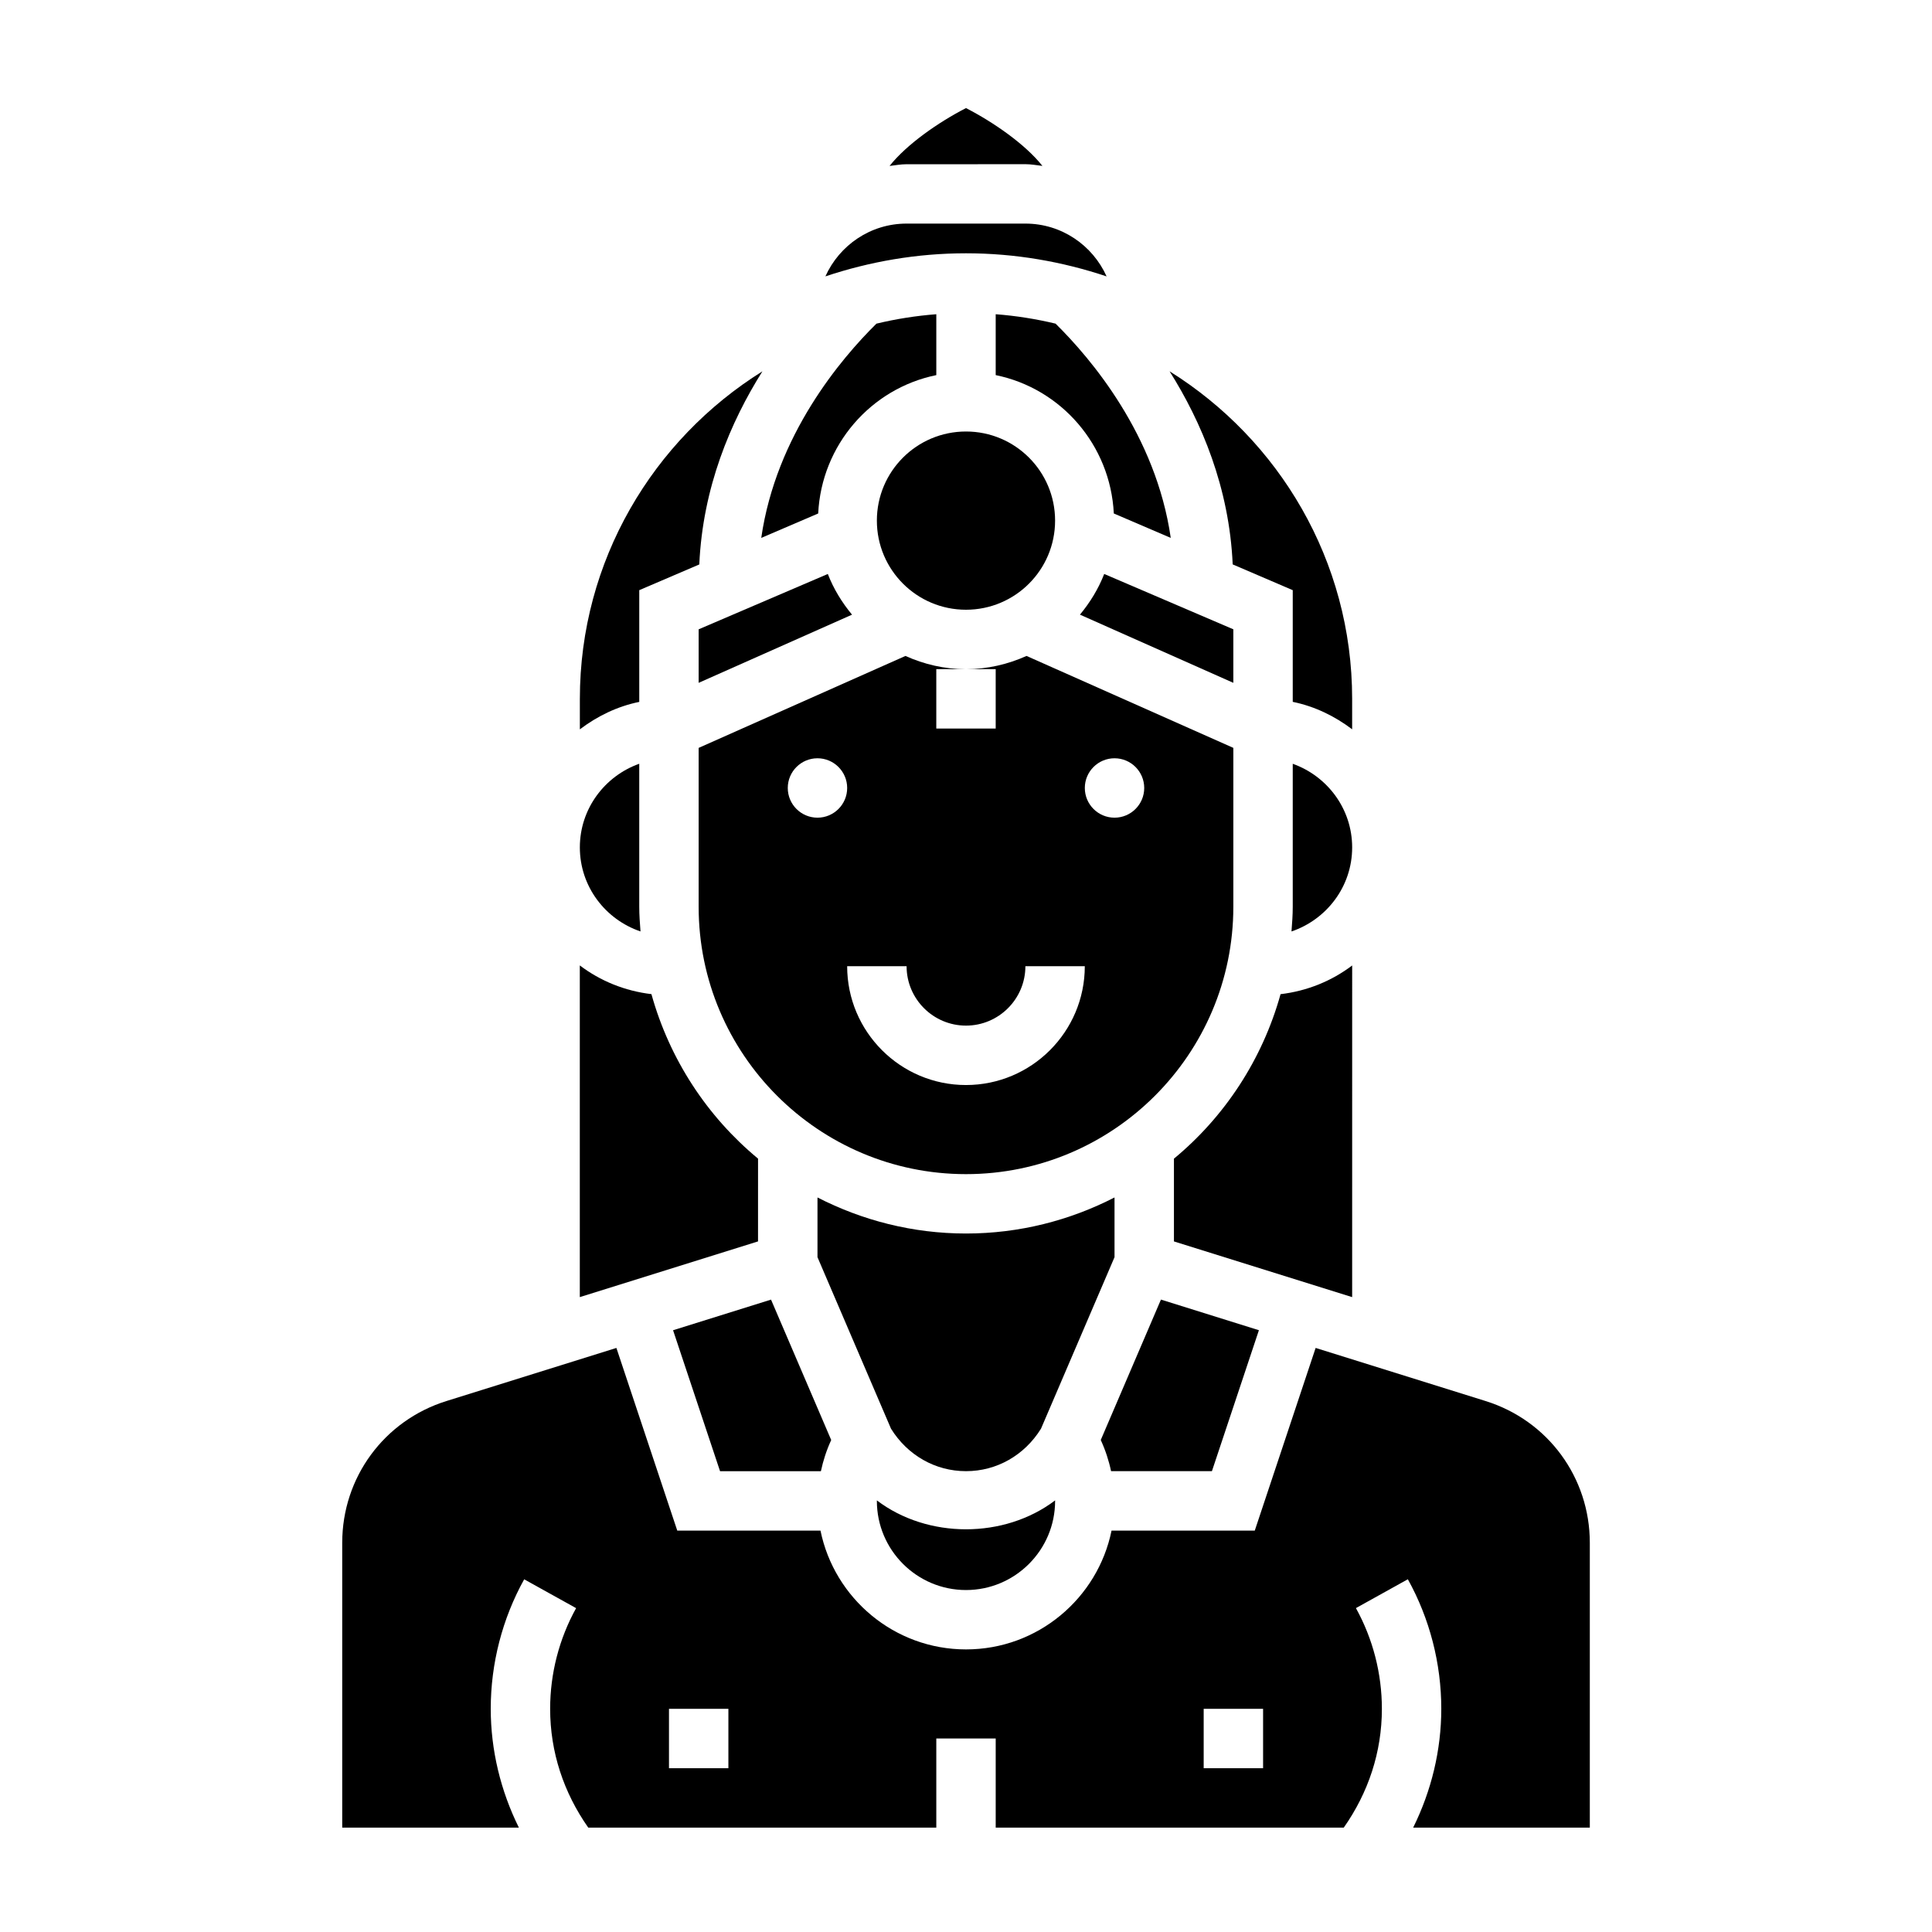
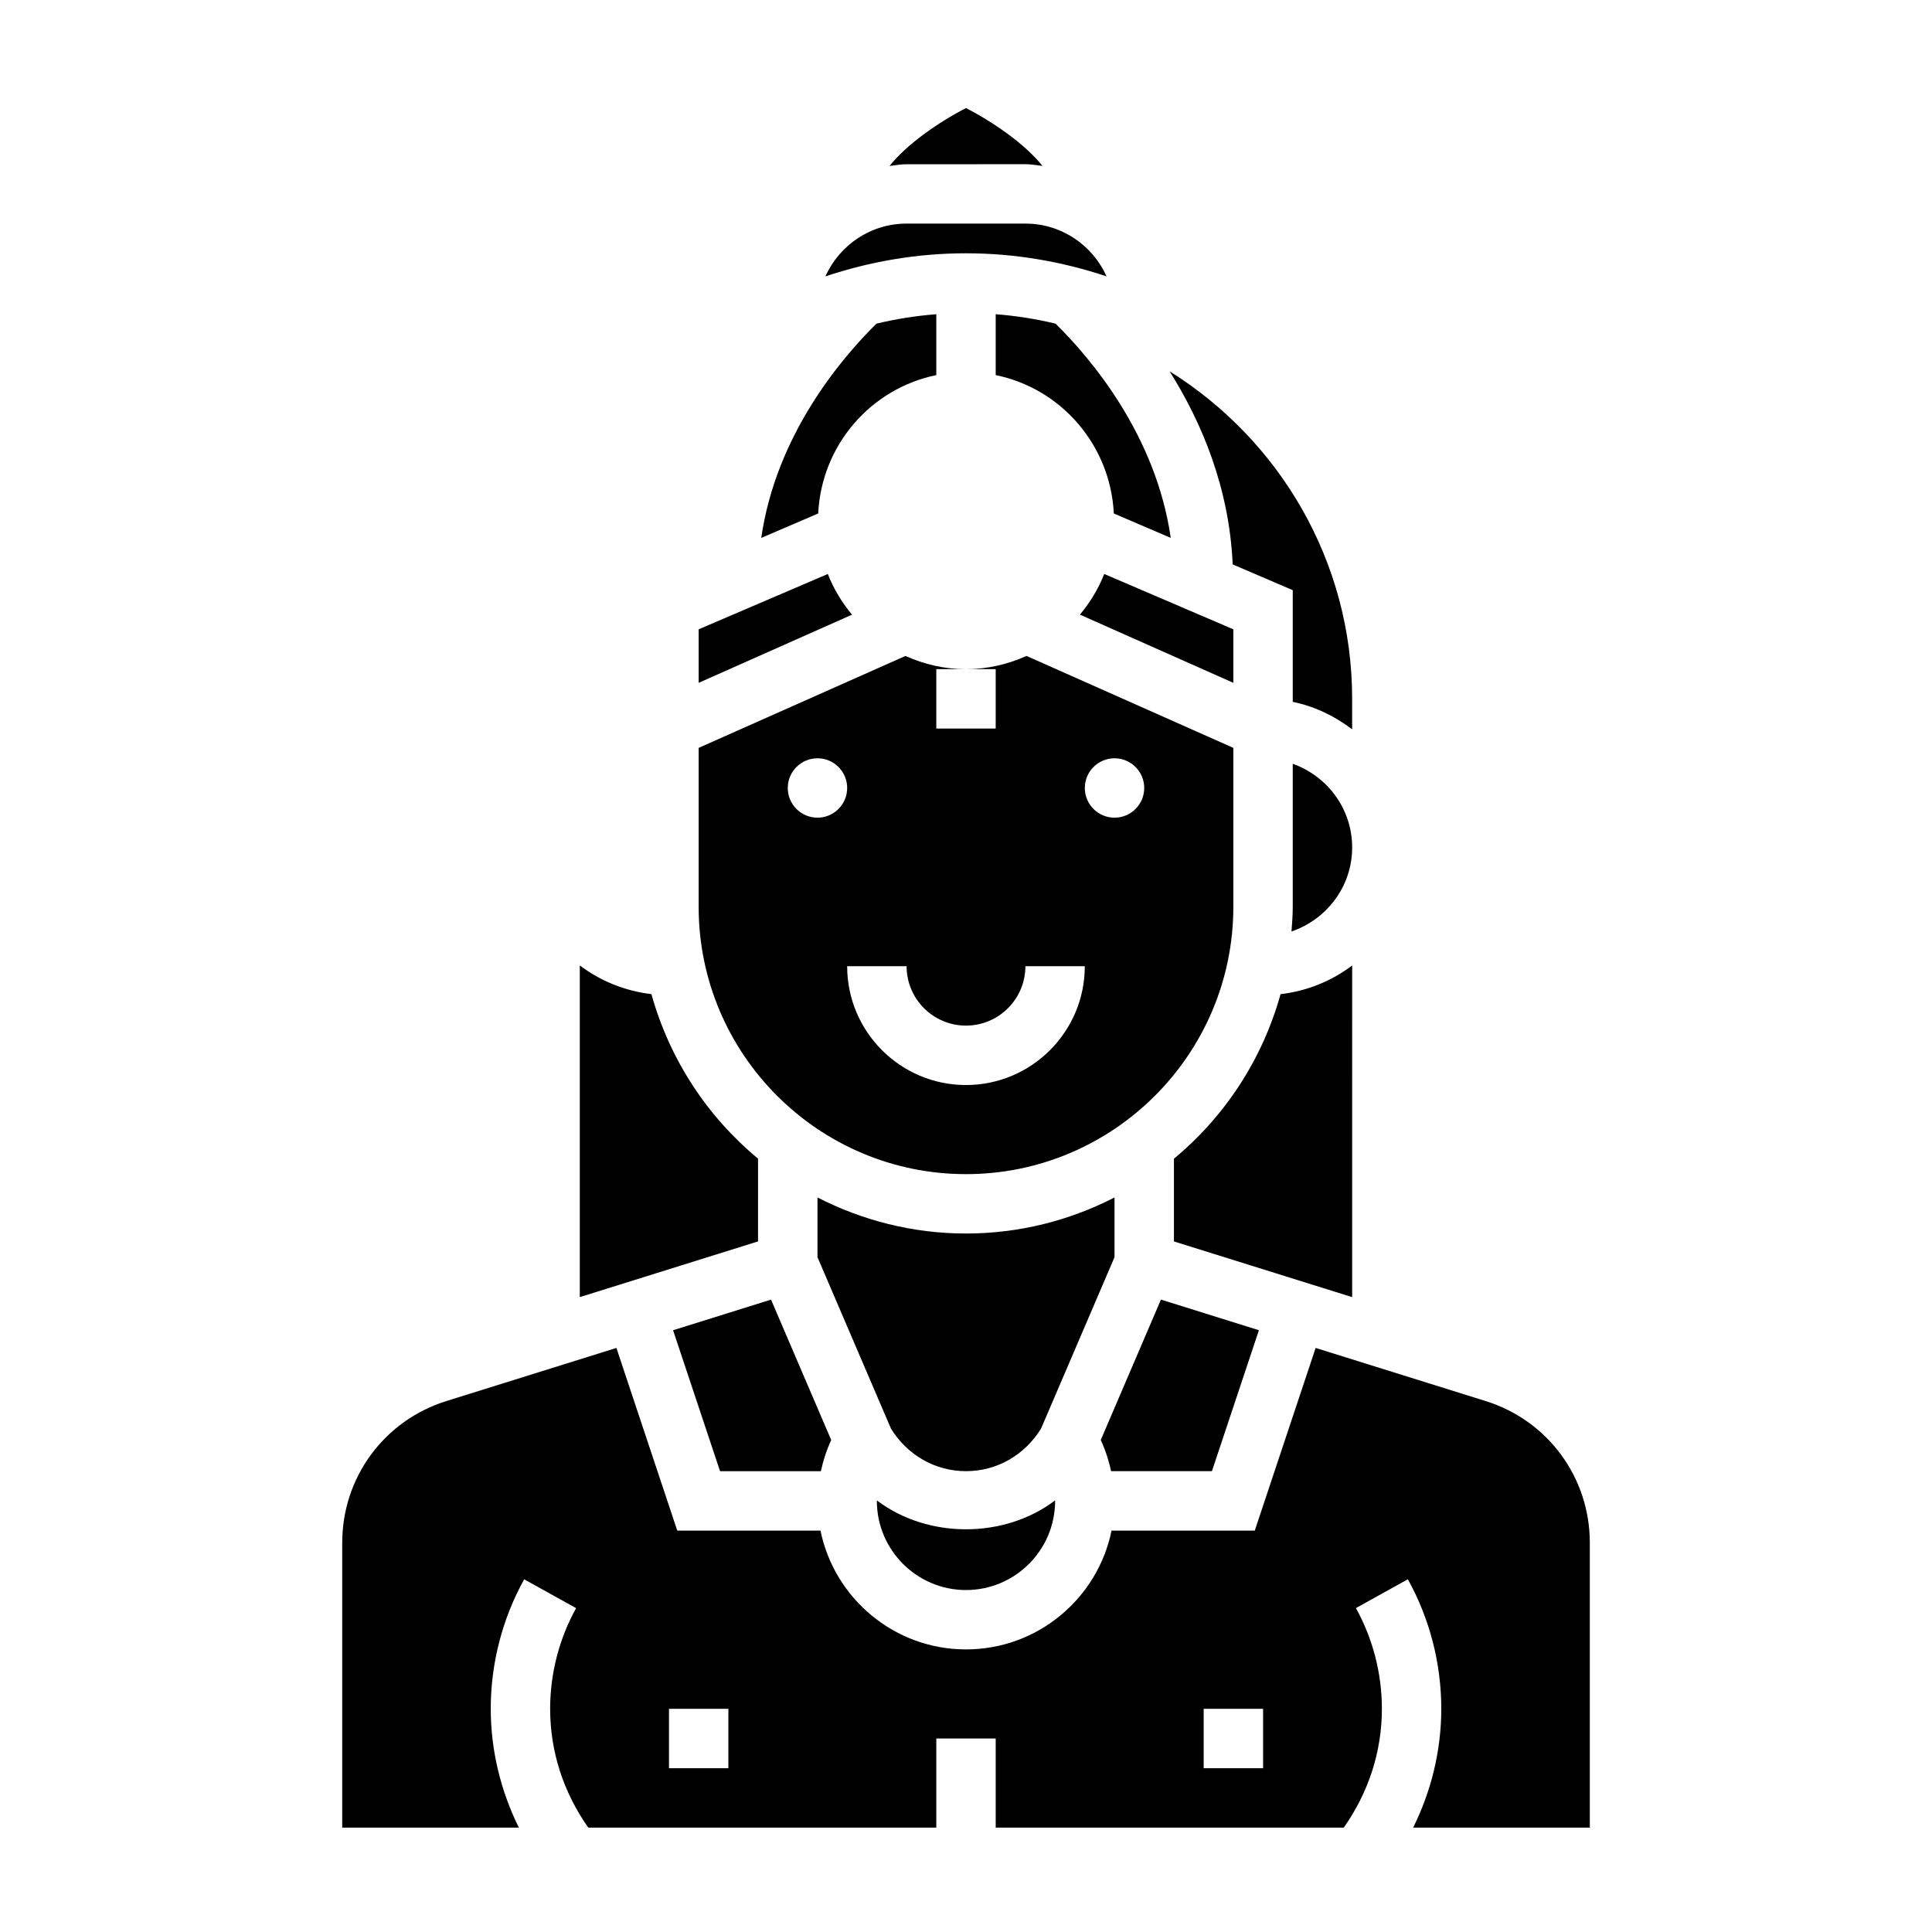
<svg xmlns="http://www.w3.org/2000/svg" fill="#000000" width="800px" height="800px" version="1.1" viewBox="144 144 512 512">
  <g>
    <path d="m345.74 286.55 15.09-6.473c0.883-18.145 13.965-33.133 31.301-36.668v-16.137c-5.422 0.418-10.707 1.258-15.863 2.496-9.359 9.219-26.602 29.535-30.527 56.781z" />
    <path d="m465.17 533.88 12.453-37.359-25.961-8.117-15.949 37.211c1.234 2.684 2.141 5.449 2.731 8.258h26.727z" />
    <path d="m329.15 324.96 40.645-18.066c-2.668-3.227-4.879-6.816-6.414-10.785l-34.23 14.668z" />
    <path d="m334.82 533.88h26.727c0.598-2.809 1.496-5.574 2.731-8.258l-15.949-37.211-25.961 8.117z" />
    <path d="m329.15 384.31c0 39.07 31.781 70.848 70.848 70.848 39.07 0 70.848-31.781 70.848-70.848v-42.117l-54.805-24.363c-4.914 2.203-10.32 3.504-16.043 3.504h7.871v15.742h-15.742v-15.742h7.871c-5.723 0-11.133-1.289-16.043-3.504l-54.805 24.367zm110.21-39.359c4.344 0 7.871 3.527 7.871 7.871s-3.527 7.871-7.871 7.871-7.871-3.527-7.871-7.871 3.523-7.871 7.871-7.871zm-55.105 55.105c0 8.684 7.062 15.742 15.742 15.742 8.684 0 15.742-7.062 15.742-15.742h15.742c0 17.367-14.121 31.488-31.488 31.488-17.367 0-31.488-14.121-31.488-31.488zm-23.617-55.105c4.344 0 7.871 3.527 7.871 7.871s-3.527 7.871-7.871 7.871-7.871-3.527-7.871-7.871 3.527-7.871 7.871-7.871z" />
-     <path d="m423.61 281.97c0 13.043-10.57 23.617-23.613 23.617s-23.617-10.574-23.617-23.617c0-13.043 10.574-23.617 23.617-23.617s23.613 10.574 23.613 23.617" />
    <path d="m430.2 306.89 40.645 18.066v-14.184l-34.219-14.664c-1.543 3.973-3.758 7.555-6.426 10.781z" />
    <path d="m376.38 541.62v0.141c0 13.02 10.598 23.617 23.617 23.617s23.617-10.598 23.617-23.617v-0.141c-13.457 10.211-33.781 10.211-47.234 0z" />
    <path d="m439.36 461.34c-11.824 6.07-25.184 9.555-39.359 9.555s-27.535-3.496-39.359-9.555v15.824l19.484 45.453c4.367 7.031 11.715 11.258 19.875 11.258 8.164 0 15.508-4.227 19.875-11.258l19.484-45.453z" />
    <path d="m407.87 227.27v16.137c17.328 3.535 30.41 18.531 31.301 36.668l15.09 6.473c-3.922-27.246-21.168-47.562-30.527-56.781-5.156-1.234-10.441-2.078-15.863-2.496z" />
    <path d="m486.59 300.4v29.598c5.848 1.195 11.148 3.793 15.742 7.273v-8.078c0-36.613-19.398-68.707-48.383-86.797 8.445 13.398 15.824 30.789 16.727 51.176z" />
-     <path d="m313.74 390.84c-0.168-2.156-0.332-4.32-0.332-6.527v-37.91c-9.141 3.258-15.742 11.918-15.742 22.168 0 10.375 6.762 19.105 16.074 22.27z" />
-     <path d="m313.41 300.4 15.91-6.816c0.906-20.387 8.289-37.777 16.727-51.176-28.984 18.09-48.379 50.184-48.379 86.797v8.078c4.598-3.481 9.895-6.086 15.742-7.273z" />
    <path d="m437.26 217.25c-3.691-8.227-11.926-13.996-21.516-13.996h-31.488c-9.59 0-17.82 5.762-21.516 13.988 11.73-3.914 24.23-6.117 37.258-6.117 13.031 0 25.531 2.203 37.262 6.125z" />
    <path d="m415.74 187.51c1.543 0 3.008 0.285 4.512 0.457-4.559-5.746-12.973-11.586-20.254-15.324-7.281 3.738-15.695 9.59-20.254 15.336 1.496-0.172 2.969-0.457 4.512-0.457l31.484-0.004z" />
    <path d="m502.34 399.86c-5.422 4.102-11.895 6.762-18.98 7.606-4.809 17.293-14.785 32.457-28.254 43.594v21.93l47.23 14.762z" />
    <path d="m537.7 515.29-45.043-14.074-16.129 48.406h-37.957c-3.66 17.941-19.555 31.488-38.566 31.488s-34.906-13.547-38.566-31.488h-37.957l-16.129-48.406-45.043 14.074c-16.52 5.156-27.617 20.254-27.617 37.566v75.484h46.816c-4.828-9.738-7.457-20.523-7.457-31.488 0-12.02 3.07-23.891 8.863-34.32l13.762 7.644c-4.496 8.098-6.883 17.324-6.883 26.676 0 11.469 3.59 22.223 10.102 31.488h92.234v-23.617h15.742v23.617h92.238c6.512-9.266 10.102-20.02 10.102-31.488 0-9.352-2.387-18.578-6.879-26.688l13.762-7.644c5.789 10.438 8.859 22.309 8.859 34.332 0 10.965-2.629 21.75-7.453 31.488h46.816v-75.484c0-17.312-11.102-32.41-27.617-37.566zm-200.67 97.305h-15.742v-15.742h15.742zm141.7 0h-15.742v-15.742h15.742z" />
    <path d="m344.89 451.05c-13.469-11.141-23.441-26.301-28.254-43.594-7.086-0.844-13.555-3.504-18.98-7.606v87.898l47.23-14.762z" />
    <path d="m486.59 346.41v37.91c0 2.203-0.164 4.359-0.332 6.527 9.316-3.172 16.078-11.902 16.078-22.277 0-10.25-6.606-18.902-15.746-22.16z" />
  </g>
</svg>